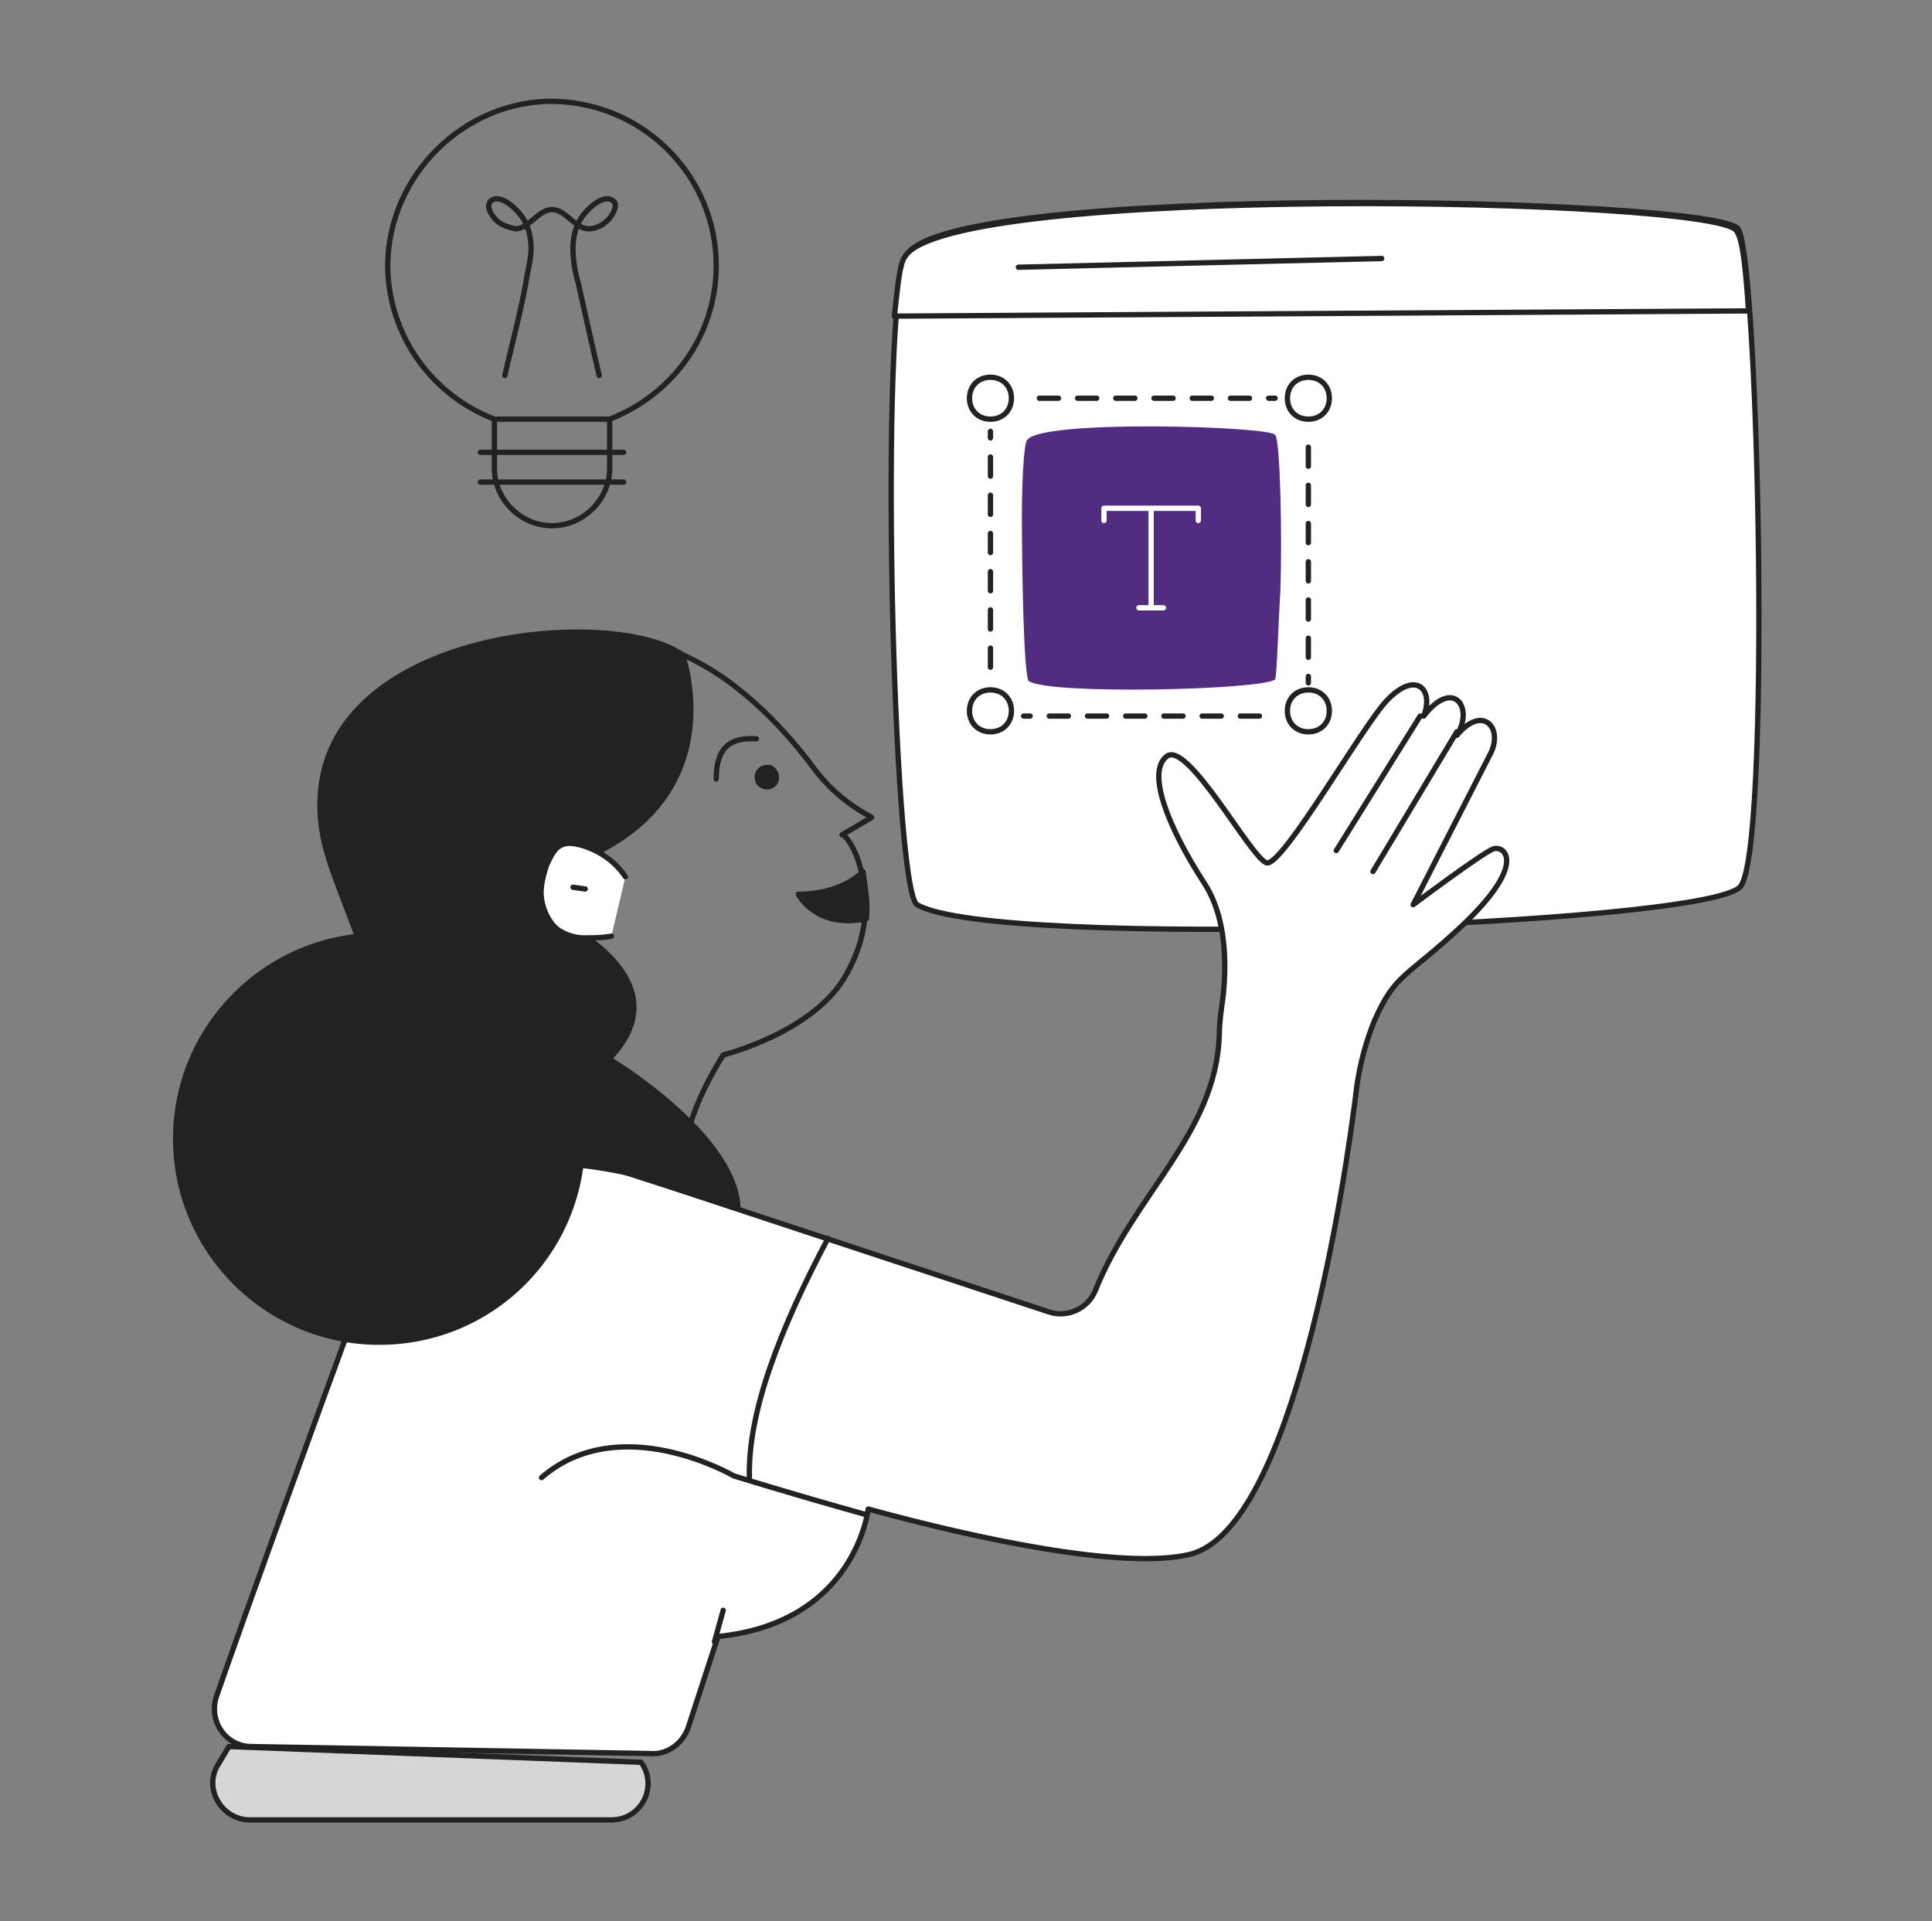
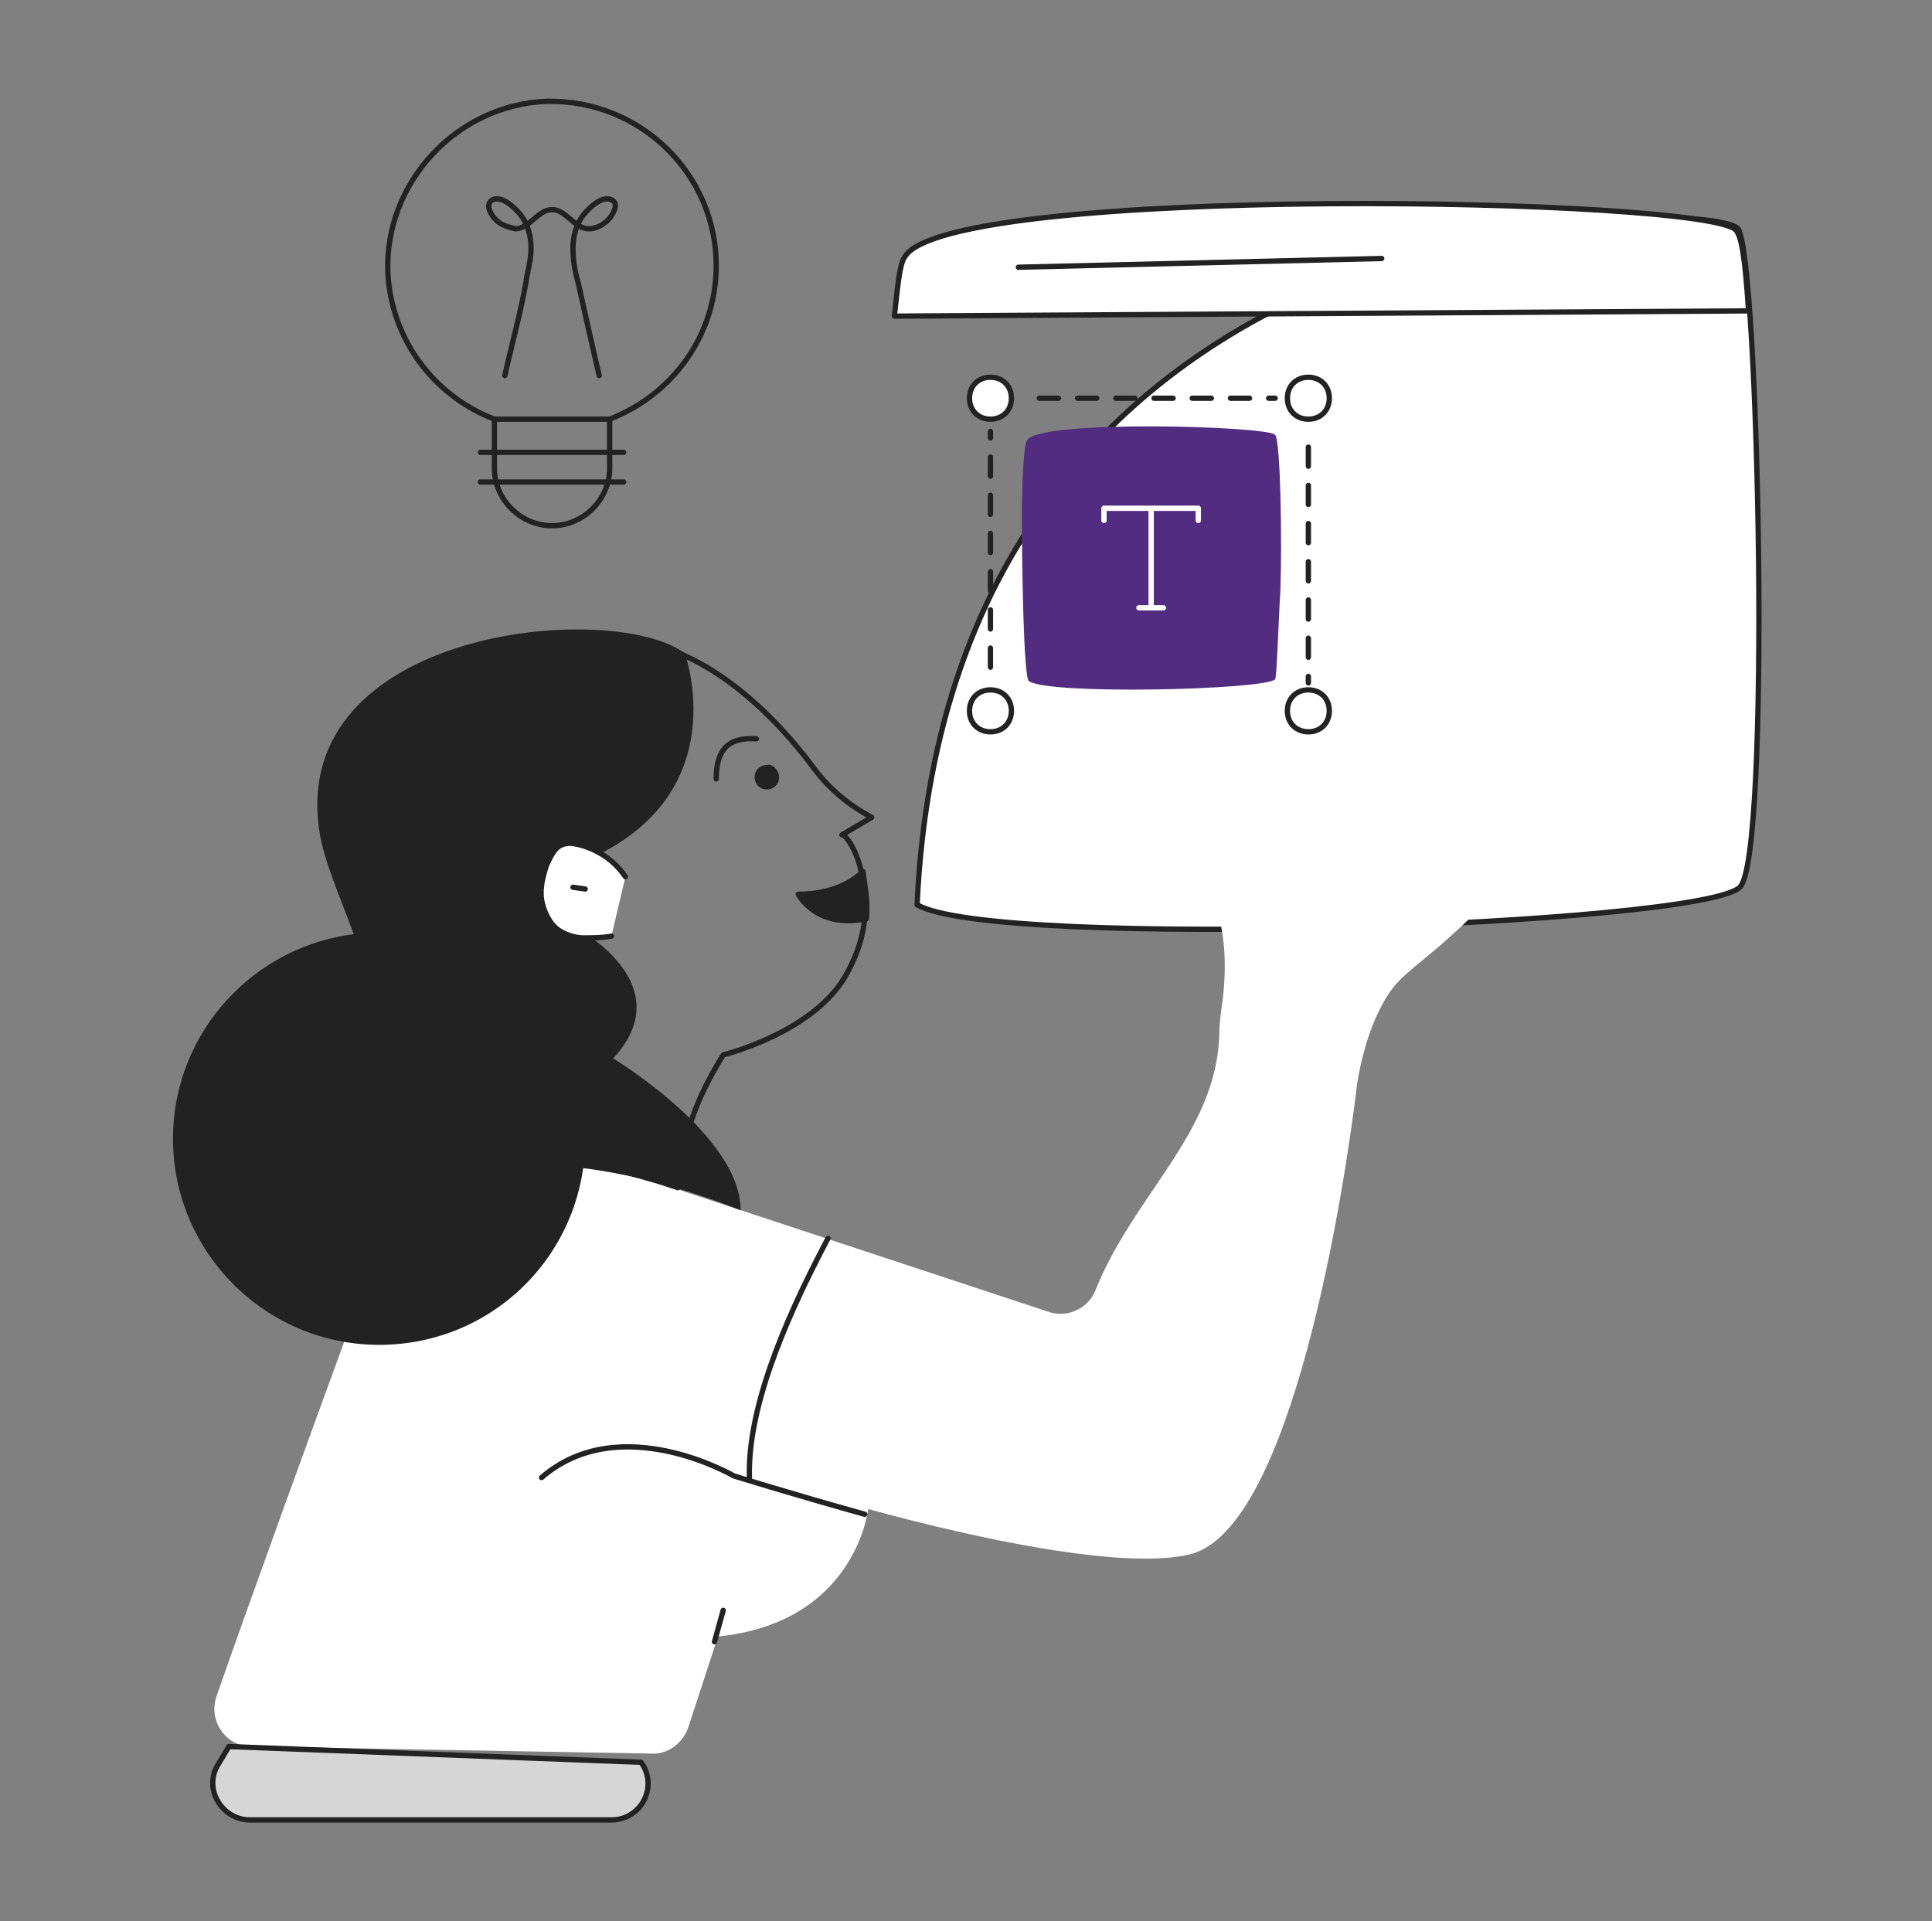
<svg xmlns="http://www.w3.org/2000/svg" width="182" height="181" viewBox="0 0 182 181" fill="none">
  <rect x="0" y="0" width="182" height="181" fill="#808080" stroke="none" />
-   <path d="M163.729 21.556C165.704 24.353 166.855 80.792 163.894 83.589C160.109 87.209 93.633 89.513 86.393 85.235C84.089 83.918 82.773 28.467 85.405 24.024C89.519 17.113 161.425 18.594 163.729 21.556Z" fill="white" stroke="#222222" stroke-width="0.5" stroke-miterlimit="10" stroke-linecap="round" stroke-linejoin="round" />
+   <path d="M163.729 21.556C165.704 24.353 166.855 80.792 163.894 83.589C160.109 87.209 93.633 89.513 86.393 85.235C89.519 17.113 161.425 18.594 163.729 21.556Z" fill="white" stroke="#222222" stroke-width="0.5" stroke-miterlimit="10" stroke-linecap="round" stroke-linejoin="round" />
  <path d="M164.716 29.289C164.387 24.188 164.058 22.378 163.565 21.72C161.425 18.594 89.355 17.277 85.241 24.188C84.747 24.846 84.583 26.821 84.254 29.783L164.716 29.289Z" fill="white" stroke="#222222" stroke-width="0.5" stroke-miterlimit="10" stroke-linecap="round" stroke-linejoin="round" />
  <path d="M148.92 24.353C148.92 25.34 148.097 25.998 147.11 25.998C146.123 25.998 145.465 25.176 145.465 24.189C145.465 23.201 146.287 22.378 147.275 22.543C148.262 22.543 149.085 23.366 148.92 24.353ZM154.35 24.518C154.35 25.505 153.527 26.163 152.54 26.163C151.553 26.163 150.895 25.34 150.895 24.353C150.895 23.366 151.717 22.543 152.705 22.708C153.527 22.708 154.35 23.53 154.35 24.518ZM159.451 24.682C159.451 25.669 158.628 26.328 157.641 26.328C156.654 26.328 155.996 25.505 155.996 24.518C155.996 23.53 156.818 22.708 157.806 22.872C158.628 22.872 159.451 23.695 159.451 24.682Z" fill="white" />
  <path d="M95.936 25.176L130.162 24.353" stroke="#222222" stroke-width="0.5" stroke-miterlimit="10" stroke-linecap="round" stroke-linejoin="round" />
  <path d="M63.85 112.056L98.734 123.574C100.544 124.232 102.518 123.245 103.176 121.599C106.796 112.549 114.53 106.79 114.859 97.576C114.859 96.424 115.024 95.272 115.188 94.12C115.517 91.323 115.682 86.551 113.378 83.096C110.087 77.995 107.948 72.729 109.923 71.248C111.897 69.767 117.821 80.792 119.302 81.286C120.783 81.779 128.681 67.793 130.82 65.818C133.453 63.186 135.098 64.996 134.111 67.464C136.908 63.844 138.883 66.641 137.237 69.274C139.706 66.312 141.68 68.616 140.364 71.084L133.124 85.235C133.124 85.235 139.706 80.298 140.693 79.969C141.68 79.64 143.984 81.286 137.731 87.209C132.466 92.146 131.478 91.652 129.504 96.095C128.681 98.069 128.187 100.044 127.858 102.018C126.706 111.727 121.77 144.142 112.062 146.446C105.809 147.927 91.987 144.965 81.785 142.167C81.785 142.167 80.634 152.863 67.635 154.179L64.837 162.736C64.344 164.217 62.863 165.368 61.217 165.204L23.701 164.546C21.233 164.546 19.587 162.077 20.41 159.774C23.207 151.711 29.296 134.927 34.067 121.928C36.206 116.334 40.485 112.385 45.586 110.41C49.535 108.929 53.977 108.765 58.255 110.246L63.85 112.056ZM133.782 67.464L125.884 80.134L133.782 67.464ZM137.237 68.945L129.339 82.108L137.237 68.945Z" fill="white" />
-   <path d="M133.782 67.464L125.884 80.134M137.237 68.945L129.339 82.108M63.85 112.056L98.734 123.574C100.544 124.232 102.518 123.245 103.176 121.599C106.796 112.549 114.53 106.79 114.859 97.576C114.859 96.424 115.024 95.272 115.188 94.12C115.517 91.323 115.682 86.551 113.378 83.096C110.087 77.995 107.948 72.729 109.923 71.248C111.897 69.767 117.821 80.792 119.302 81.286C120.783 81.779 128.681 67.793 130.82 65.818C133.453 63.186 135.098 64.996 134.111 67.464C136.908 63.844 138.883 66.641 137.237 69.274C139.706 66.312 141.68 68.616 140.364 71.084L133.124 85.235C133.124 85.235 139.706 80.298 140.693 79.969C141.68 79.64 143.984 81.286 137.731 87.209C132.466 92.146 131.478 91.652 129.504 96.095C128.681 98.069 128.187 100.044 127.858 102.018C126.706 111.727 121.77 144.142 112.062 146.446C105.809 147.927 91.987 144.965 81.785 142.167C81.785 142.167 80.634 152.863 67.635 154.179L64.837 162.736C64.344 164.217 62.863 165.368 61.217 165.204L23.701 164.546C21.233 164.546 19.587 162.077 20.41 159.774C23.207 151.711 29.296 134.927 34.067 121.928C36.206 116.334 40.485 112.385 45.586 110.41C49.535 108.929 53.977 108.765 58.255 110.246L63.85 112.056Z" stroke="#222222" stroke-width="0.5" stroke-miterlimit="10" stroke-linecap="round" stroke-linejoin="round" />
  <path d="M51.015 139.205C58.42 132.788 69.115 139.041 69.115 139.041C69.115 139.041 74.381 140.686 81.456 142.661" stroke="#222222" stroke-width="0.5" stroke-miterlimit="10" stroke-linecap="round" stroke-linejoin="round" />
  <path d="M78.001 116.663C73.558 125.055 70.432 132.953 70.596 139.205M81.127 82.108C81.456 83.26 81.621 84.906 81.456 86.551C81.292 88.196 80.798 89.842 79.811 91.652C76.849 97.246 68.128 99.385 68.128 99.385C66.812 101.525 65.825 103.499 65.166 105.474C64.344 107.942 64.014 110.245 63.85 111.891L62.369 111.397L58.42 110.245C57.268 109.916 56.116 109.587 55.129 109.423C51.838 108.929 48.712 109.423 45.75 110.41L50.686 100.044C45.256 96.917 41.965 92.968 40.32 88.525C36.042 76.678 43.94 62.527 54.142 60.388C57.926 59.566 61.382 60.224 64.344 61.705C69.938 64.173 74.381 69.274 76.684 72.4C78.165 74.375 79.975 75.856 82.115 77.007L79.317 78.653C79.482 78.488 80.633 79.805 81.127 82.108Z" stroke="#222222" stroke-width="0.5" stroke-miterlimit="10" stroke-linecap="round" stroke-linejoin="round" />
  <path d="M64.508 61.54C64.508 61.54 69.28 74.539 55.787 80.792L54.965 87.867C54.965 87.867 64.014 92.968 57.762 99.715C57.762 99.715 69.774 106.955 69.774 114.03C69.774 114.03 52.167 106.626 43.282 111.397C33.574 116.663 33.409 123.574 33.409 123.574C33.409 123.574 29.46 115.182 34.725 97.246C36.206 92.145 30.941 83.754 30.118 78.488C26.992 59.236 57.597 56.439 64.508 61.54Z" fill="#222222" />
  <path d="M55.129 107.284C55.129 117.979 46.573 126.7 35.713 126.7C25.017 126.7 16.296 117.979 16.296 107.284C16.296 96.589 25.017 87.868 35.713 87.868C46.573 87.868 55.129 96.589 55.129 107.284Z" fill="#222222" />
  <path d="M57.597 88.197C56.775 88.361 55.787 88.361 54.965 88.361C54.142 88.361 53.154 88.032 52.496 87.538C51.674 86.88 51.18 85.728 51.015 84.741C50.851 83.589 51.18 82.438 51.509 81.45C51.838 80.792 52.167 79.969 52.825 79.64C53.484 79.311 54.142 79.476 54.8 79.64C56.445 80.134 57.926 81.121 58.914 82.602" fill="white" />
  <path d="M57.597 88.197C56.775 88.361 55.787 88.361 54.965 88.361C54.142 88.361 53.154 88.032 52.496 87.538C51.674 86.88 51.18 85.728 51.015 84.741C50.851 83.589 51.18 82.438 51.509 81.45C51.838 80.792 52.167 79.969 52.825 79.64C53.484 79.311 54.142 79.476 54.8 79.64C56.445 80.134 57.926 81.121 58.914 82.602" stroke="#222222" stroke-width="0.5" stroke-miterlimit="10" stroke-linecap="round" stroke-linejoin="round" />
  <path d="M53.977 83.589L55.129 83.754" stroke="#222222" stroke-width="0.5" stroke-miterlimit="10" stroke-linecap="round" stroke-linejoin="round" />
-   <path d="M121.605 37.517H123.251V39.162" stroke="#222222" stroke-width="0.5" stroke-linecap="round" stroke-linejoin="round" />
  <path d="M123.251 42.124V64.338" stroke="#222222" stroke-width="0.5" stroke-linecap="round" stroke-linejoin="round" stroke-dasharray="1.8 1.8" />
  <path d="M123.251 65.818V67.464H121.605" stroke="#222222" stroke-width="0.5" stroke-linecap="round" stroke-linejoin="round" />
-   <path d="M118.644 67.464H96.43" stroke="#222222" stroke-width="0.5" stroke-linecap="round" stroke-linejoin="round" stroke-dasharray="1.8 1.8" />
  <path d="M94.949 67.464H93.304V65.818" stroke="#222222" stroke-width="0.5" stroke-linecap="round" stroke-linejoin="round" />
  <path d="M93.304 62.857V40.643" stroke="#222222" stroke-width="0.5" stroke-linecap="round" stroke-linejoin="round" stroke-dasharray="1.8 1.8" />
  <path d="M93.304 39.162V37.517H94.949" stroke="#222222" stroke-width="0.5" stroke-linecap="round" stroke-linejoin="round" />
  <path d="M97.911 37.517H120.125" stroke="#222222" stroke-width="0.5" stroke-linecap="round" stroke-linejoin="round" stroke-dasharray="1.8 1.8" />
  <path d="M120.618 55.617C120.454 58.085 120.289 63.679 120.124 64.008C118.973 64.996 98.898 65.489 96.924 64.173C96.43 63.844 96.265 53.477 96.265 48.541C96.265 45.744 96.43 41.795 96.759 41.466C97.911 39.491 119.631 40.149 120.124 40.972C120.618 41.466 120.783 50.68 120.618 55.617Z" fill="#522C80" />
  <path d="M125.225 37.517C125.225 38.668 124.403 39.491 123.251 39.491C122.099 39.491 121.276 38.668 121.276 37.517C121.276 36.365 122.099 35.542 123.251 35.542C124.403 35.542 125.225 36.365 125.225 37.517ZM95.278 37.517C95.278 38.668 94.456 39.491 93.304 39.491C92.152 39.491 91.329 38.668 91.329 37.517C91.329 36.365 92.152 35.542 93.304 35.542C94.456 35.542 95.278 36.365 95.278 37.517ZM125.225 66.97C125.225 68.122 124.403 68.945 123.251 68.945C122.099 68.945 121.276 68.122 121.276 66.97C121.276 65.818 122.099 64.996 123.251 64.996C124.403 64.996 125.225 65.818 125.225 66.97ZM95.278 66.97C95.278 68.122 94.456 68.945 93.304 68.945C92.152 68.945 91.329 68.122 91.329 66.97C91.329 65.818 92.152 64.996 93.304 64.996C94.456 64.996 95.278 65.818 95.278 66.97Z" fill="white" stroke="#222222" stroke-width="0.5" stroke-miterlimit="10" stroke-linecap="round" stroke-linejoin="round" />
  <path d="M103.999 49.035V47.883H112.884V49.035M108.442 47.883V57.262M109.594 57.262H107.29" stroke="white" stroke-width="0.5" stroke-miterlimit="10" stroke-linecap="round" stroke-linejoin="round" />
  <path d="M81.621 86.551C76.849 87.538 75.204 84.248 75.204 84.248C78.33 84.248 80.305 83.096 81.292 82.108C81.456 83.425 81.785 84.906 81.621 86.551Z" fill="#222222" stroke="#222222" stroke-width="0.5" stroke-miterlimit="10" stroke-linecap="round" stroke-linejoin="round" />
  <path d="M73.394 73.223C73.394 73.881 72.9 74.375 72.242 74.375C71.584 74.375 71.09 73.881 71.09 73.223C71.09 72.565 71.584 72.071 72.242 72.071C72.736 71.906 73.394 72.565 73.394 73.223Z" fill="#222222" />
  <path d="M71.254 69.603C68.622 69.438 67.47 70.59 67.47 73.387" stroke="#222222" stroke-width="0.5" stroke-miterlimit="10" stroke-linecap="round" stroke-linejoin="round" />
  <path d="M21.562 164.545L20.575 166.191C19.094 168.495 20.904 171.456 23.536 171.456H57.597C60.395 171.456 62.04 168.33 60.395 166.026L21.562 164.545Z" fill="#D6D6D6" />
  <path d="M61.053 167.178C60.888 166.684 60.888 166.191 60.559 165.862L21.562 164.545L20.574 166.191C20.41 166.52 20.245 167.014 20.081 167.343H61.053V167.178Z" fill="#D6D6D6" />
  <path d="M45.256 45.415H58.749M45.256 42.617H58.749M21.562 164.546L20.575 166.191C19.094 168.495 20.904 171.457 23.536 171.457H57.597C60.395 171.457 62.04 168.33 60.395 166.027L21.562 164.546ZM67.47 25.011C67.47 31.593 63.356 37.188 57.433 39.491V44.098C57.433 47.06 54.965 49.528 52.003 49.528C49.041 49.528 46.573 47.06 46.573 44.098V39.491C40.978 37.352 36.864 32.087 36.535 25.669C36.206 17.277 42.953 9.873 51.509 9.544C60.395 9.379 67.47 16.455 67.47 25.011Z" stroke="#222222" stroke-width="0.5" stroke-miterlimit="10" stroke-linecap="round" stroke-linejoin="round" />
  <path d="M47.56 35.378C48.218 32.416 49.041 29.454 49.535 26.657C49.699 25.505 50.028 24.518 50.028 23.366C50.028 22.214 49.699 21.062 49.041 20.239C48.383 19.417 47.066 18.265 46.244 18.923C45.75 19.417 46.244 20.239 46.737 20.733C47.231 21.227 47.889 21.391 48.547 21.556C49.864 21.556 50.687 19.746 52.003 19.746C53.319 19.746 54.142 21.556 55.458 21.556C56.117 21.556 56.775 21.227 57.268 20.733C57.762 20.239 58.256 19.252 57.762 18.923C56.939 18.265 55.623 19.417 54.965 20.239C54.306 21.062 53.977 22.214 53.977 23.366C53.977 24.518 54.142 25.505 54.471 26.657C55.129 29.619 55.787 32.58 56.446 35.378M46.573 39.491H57.433" stroke="#222222" stroke-width="0.5" stroke-miterlimit="10" stroke-linecap="round" stroke-linejoin="round" />
  <path d="M68.128 151.711L67.305 154.673L68.128 151.711Z" fill="white" />
  <path d="M68.128 151.711L67.305 154.673" stroke="#222222" stroke-width="0.5" stroke-miterlimit="10" stroke-linecap="round" stroke-linejoin="round" />
</svg>